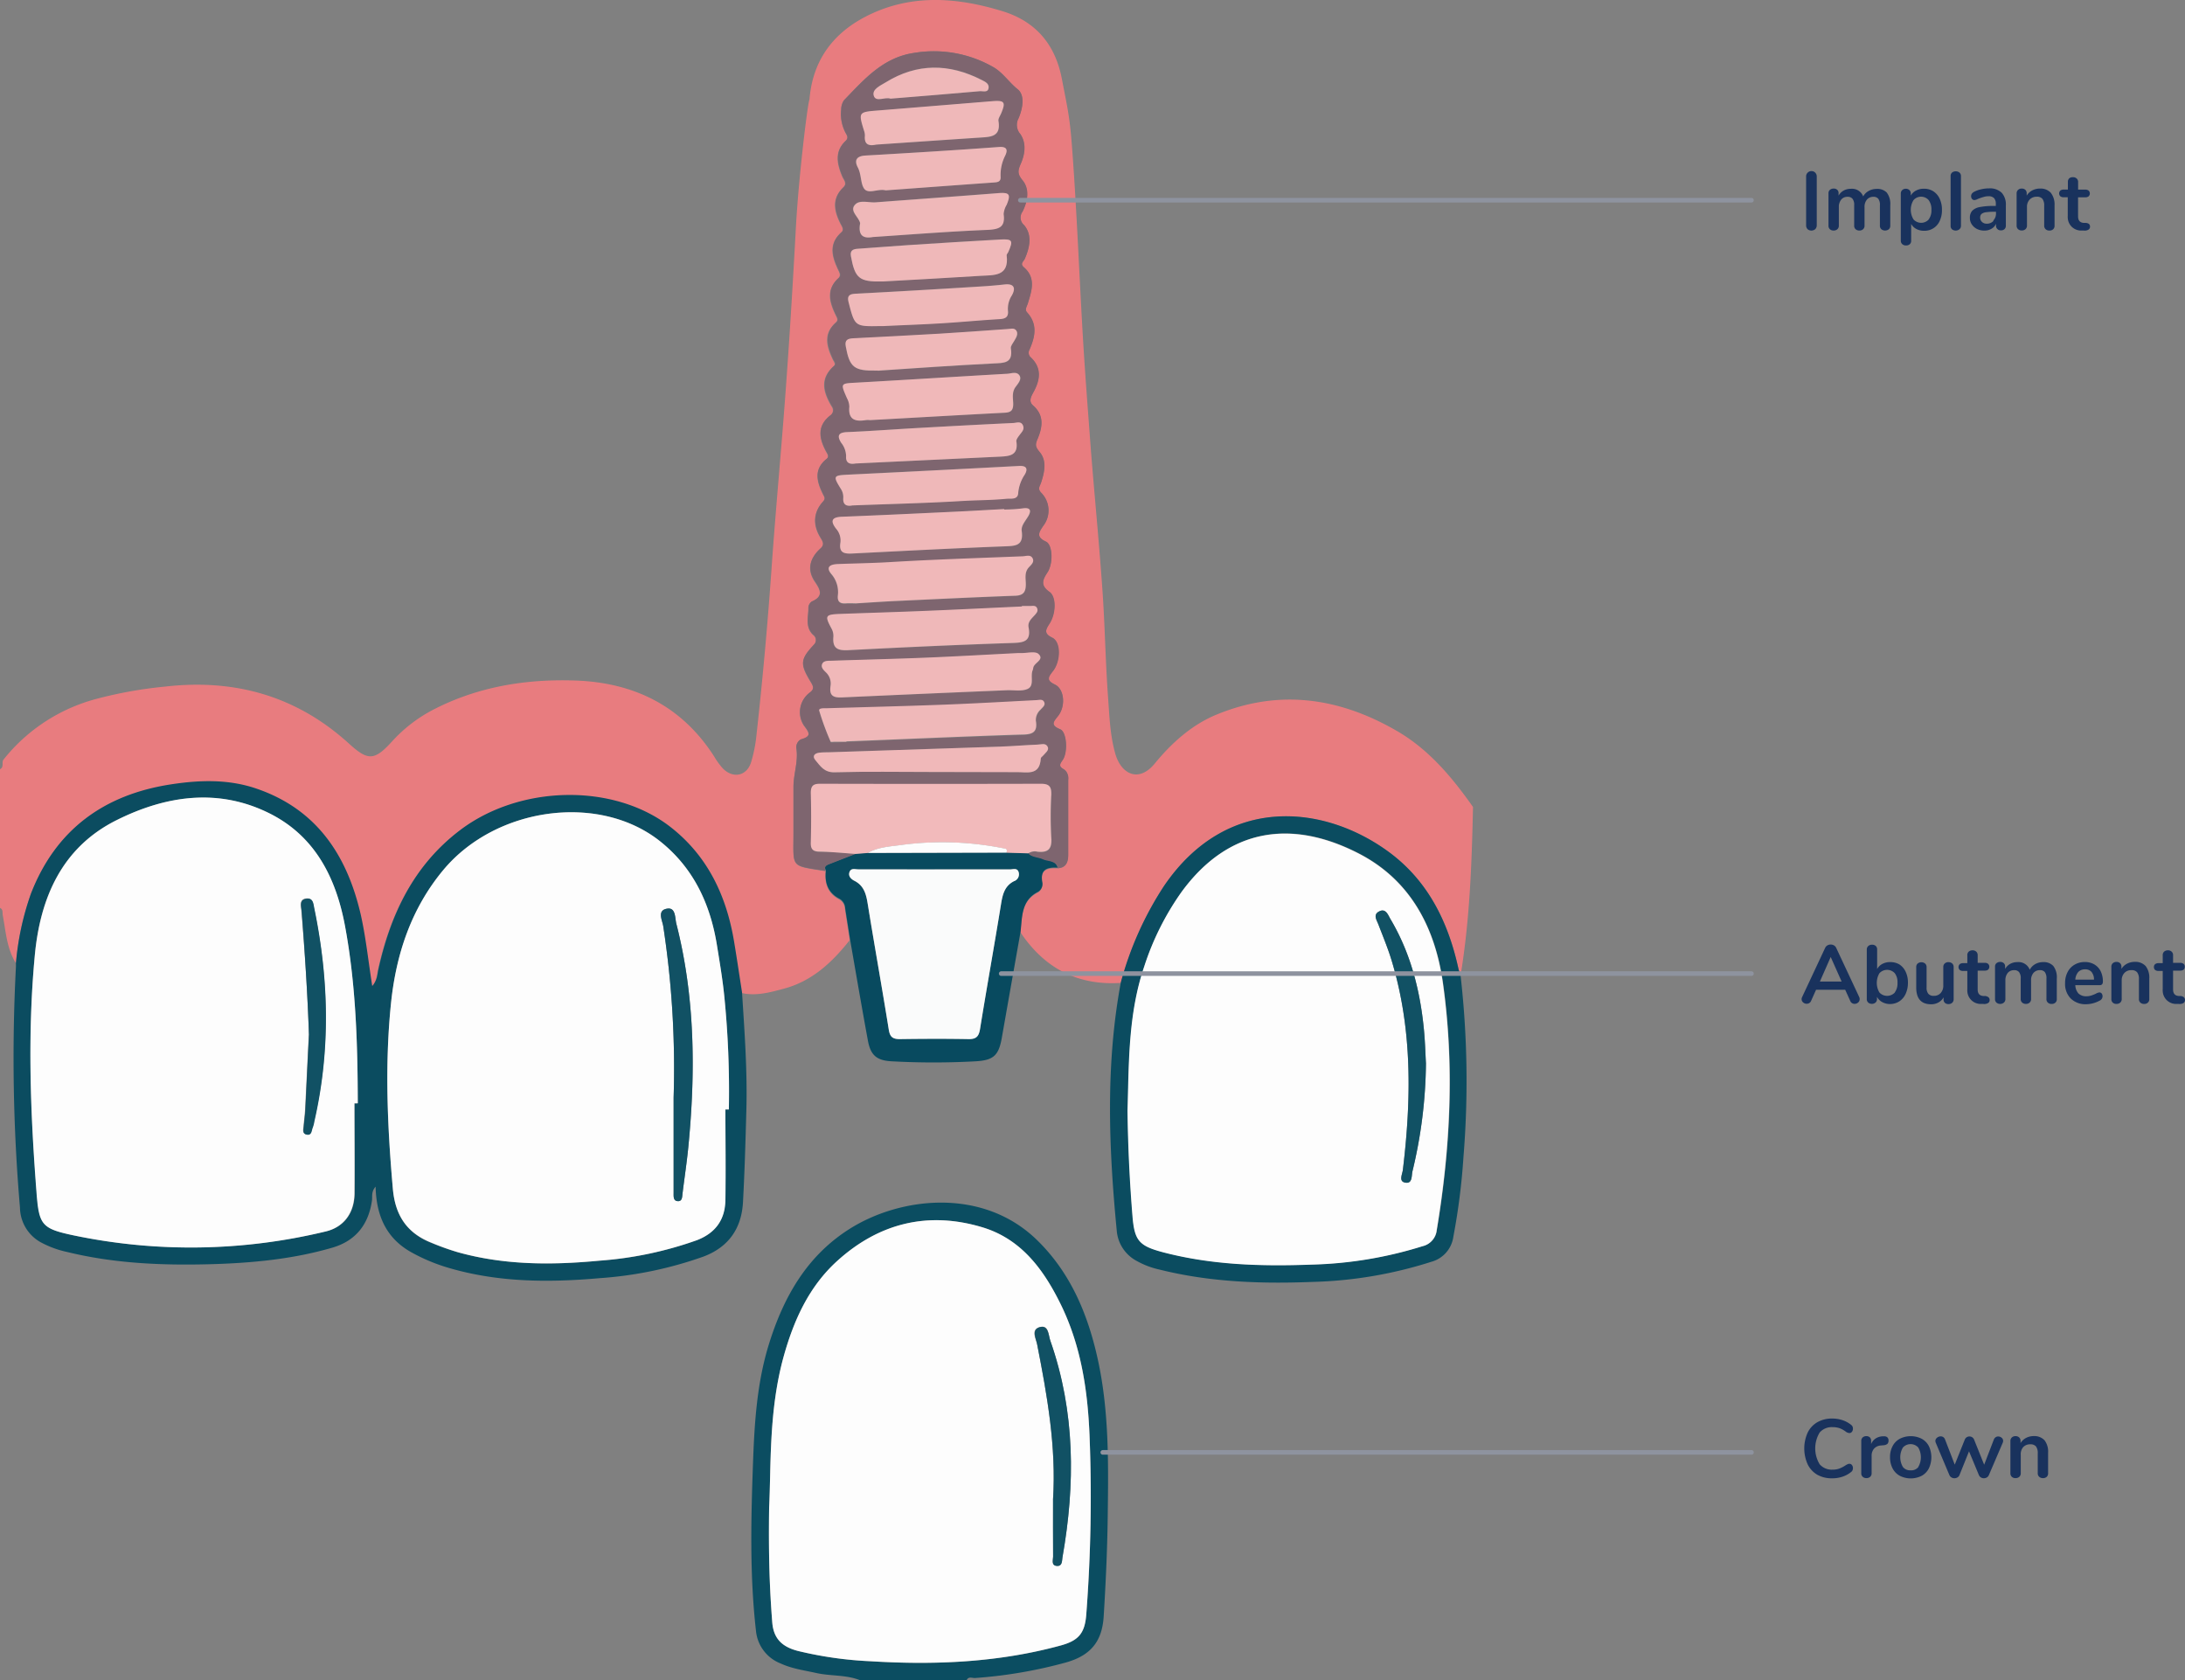
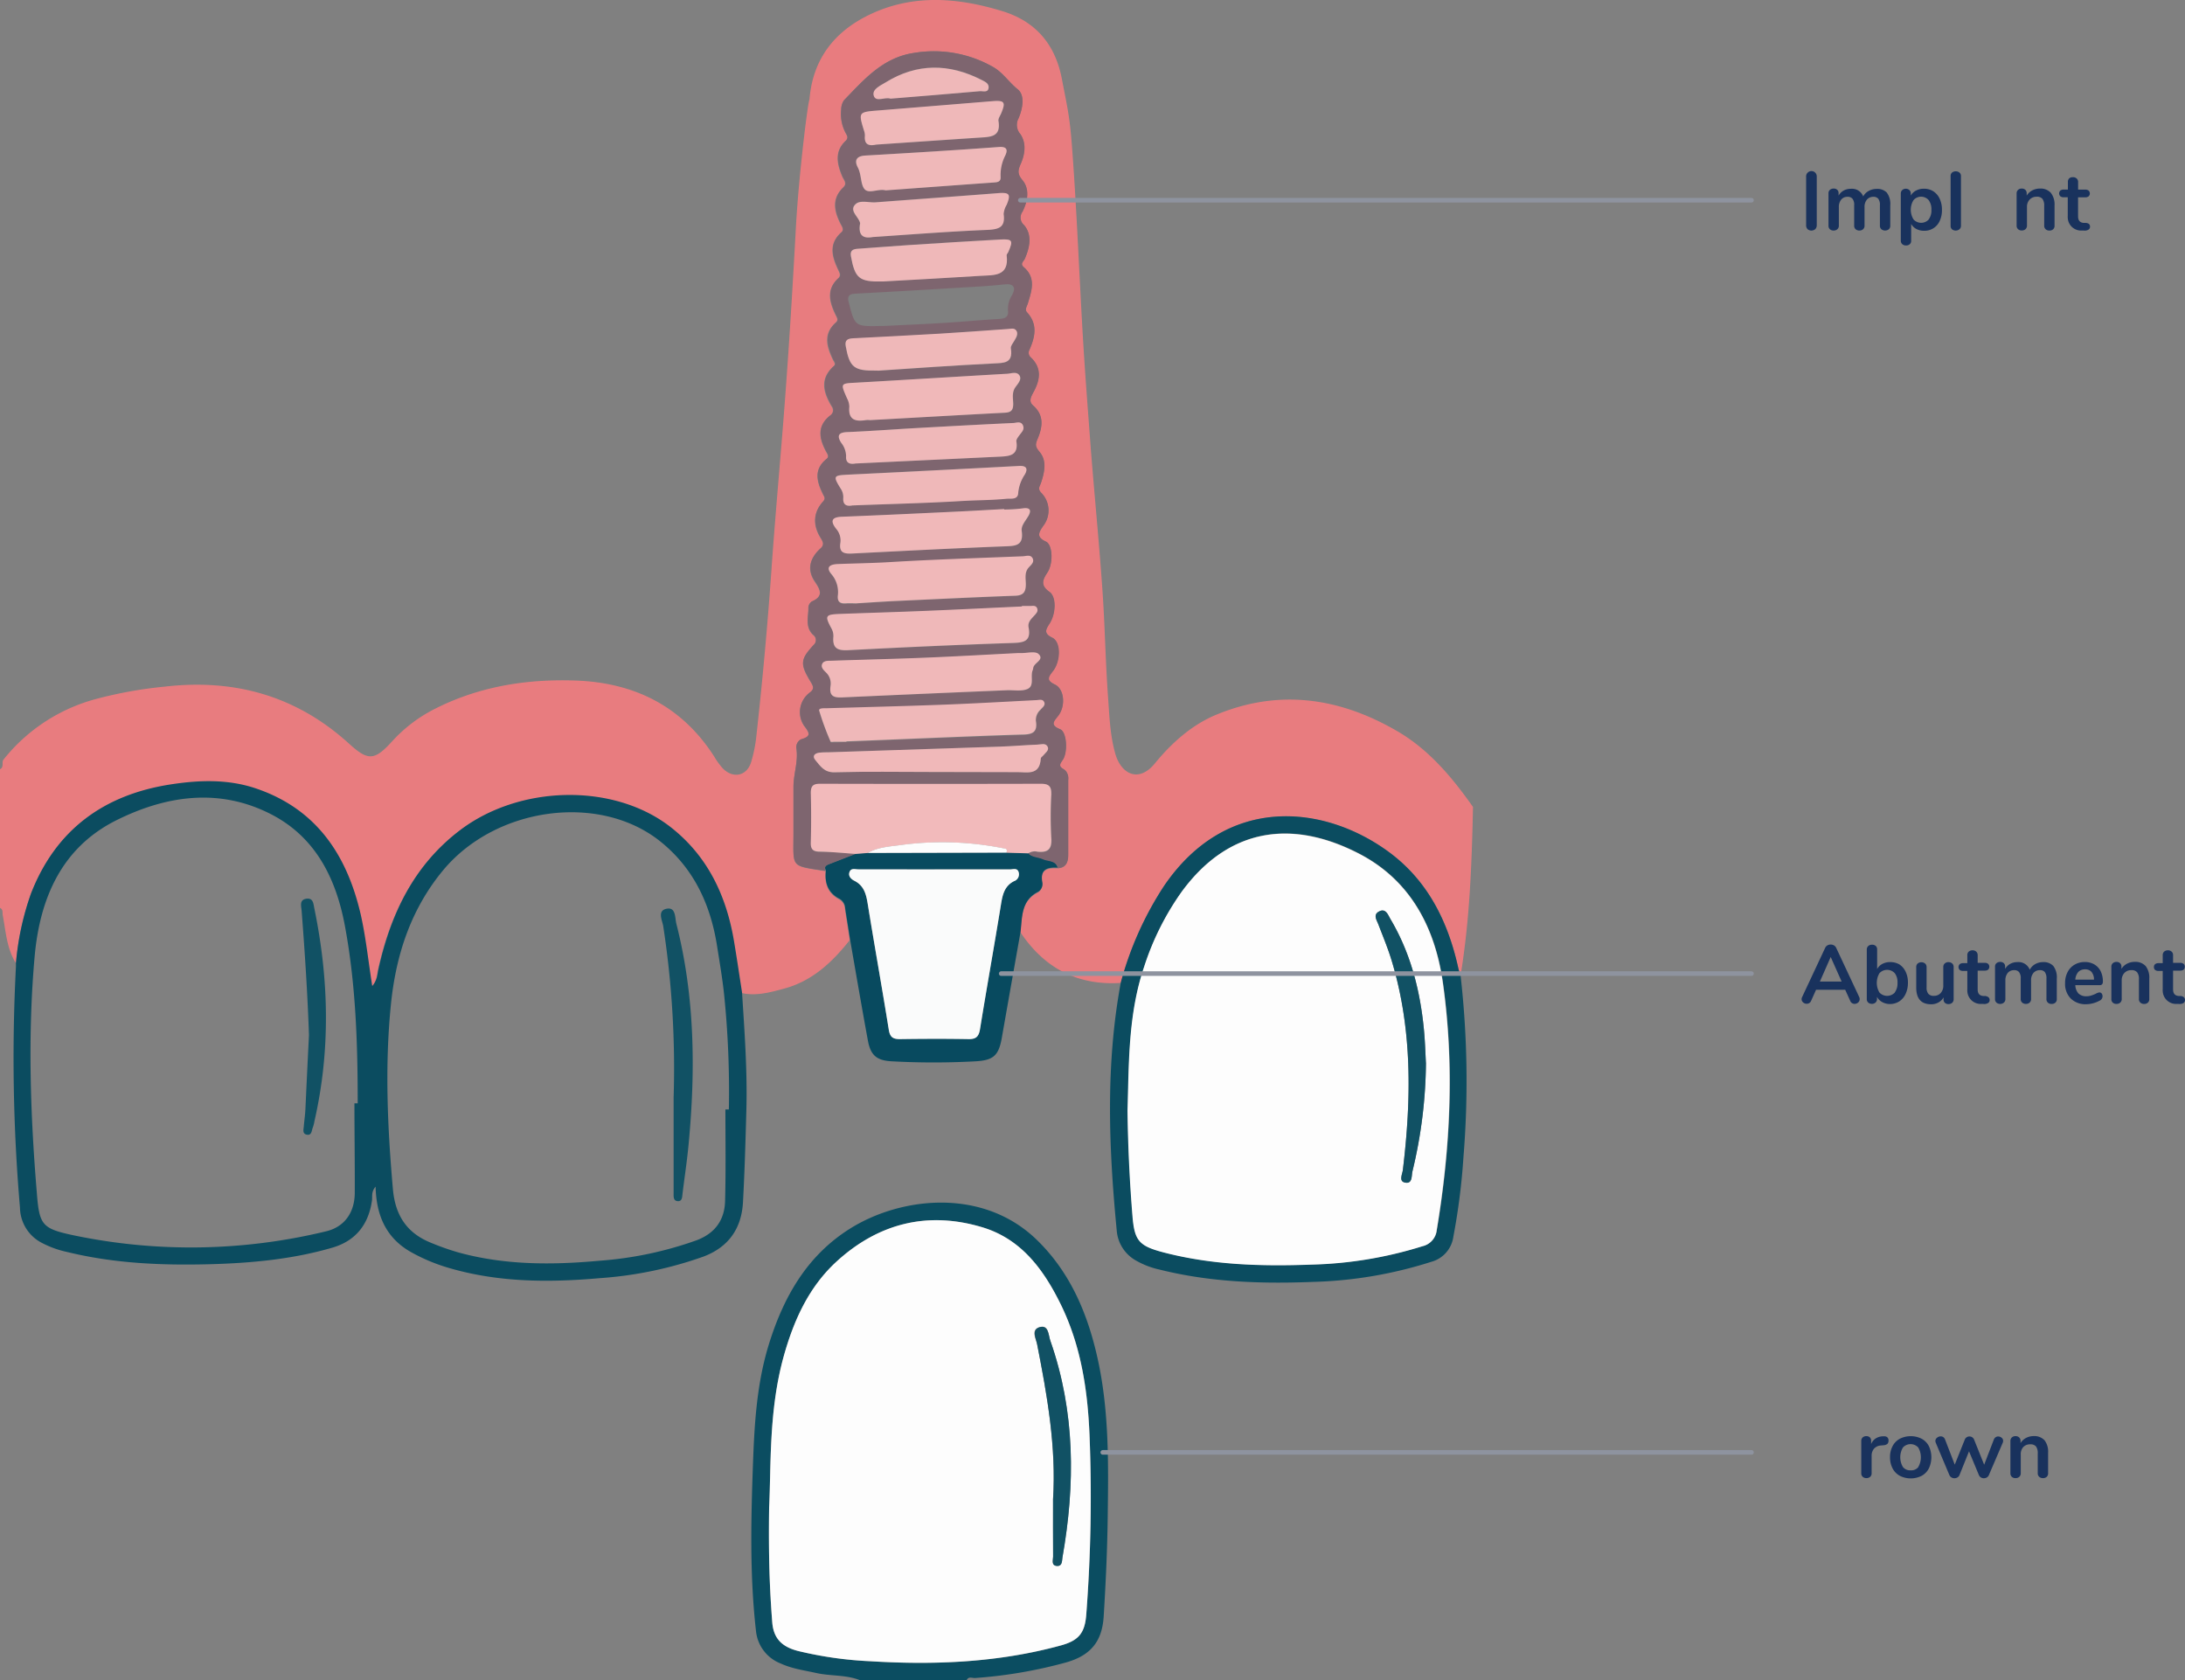
<svg xmlns="http://www.w3.org/2000/svg" id="b1fee4e1-9c4d-43c3-b448-a1fd9ca73a79" data-name="b53eb7b2-c2b7-415b-ae3c-ac708b1bd7a0" viewBox="0 0 474.68 365">
  <rect x="0" y="0" width="474.68" height="365" fill="#808080" stroke="none" />
  <title>implants-single-tooth-laptop</title>
  <g id="badc3f67-615f-434b-9aa1-8c9857c4cc4f" data-name="a1c8c2cb-6b19-4ffe-af02-08c59f478af7">
    <g id="af404654-ca36-4e40-b573-14b9a1f48dc4" data-name="f03651ff-9b6e-431e-8b79-9a8a12c6ae88">
      <path d="M392.68,49.78a1.21,1.21,0,0,1-.31-.85V38.36a1.11,1.11,0,0,1,.31-.83,1.17,1.17,0,0,1,1.65-.05h0a1.19,1.19,0,0,1,.35.84v10.6a1.18,1.18,0,0,1-.32.85A1.29,1.29,0,0,1,392.68,49.78Z" transform="translate(0 0)" fill="#19325d" />
      <path d="M409.89,41.83a4.07,4.07,0,0,1,.76,2.76V49a1,1,0,0,1-.31.8,1.32,1.32,0,0,1-1.62,0,1,1,0,0,1-.32-.8V44.59a2.19,2.19,0,0,0-.35-1.41,1.32,1.32,0,0,0-1.07-.43,1.79,1.79,0,0,0-1.4.61,2.42,2.42,0,0,0-.52,1.64v4a1,1,0,0,1-.32.8,1.17,1.17,0,0,1-.8.28,1.2,1.2,0,0,1-.81-.28,1,1,0,0,1-.32-.8V44.59a2.13,2.13,0,0,0-.36-1.41,1.32,1.32,0,0,0-1.07-.43,1.72,1.72,0,0,0-1.39.61,2.49,2.49,0,0,0-.51,1.64v4a1,1,0,0,1-.33.8,1.2,1.2,0,0,1-.81.28,1.17,1.17,0,0,1-.8-.28,1,1,0,0,1-.31-.8V42a.94.94,0,0,1,.32-.77,1.26,1.26,0,0,1,.81-.27,1.1,1.1,0,0,1,.76.26.93.93,0,0,1,.3.75v.52a2.93,2.93,0,0,1,1.11-1.1,3.27,3.27,0,0,1,1.59-.38,2.6,2.6,0,0,1,2.65,1.66,2.89,2.89,0,0,1,1.17-1.18,3.42,3.42,0,0,1,1.74-.45A2.83,2.83,0,0,1,409.89,41.83Z" transform="translate(0 0)" fill="#19325d" />
      <path d="M420,41.55a3.8,3.8,0,0,1,1.39,1.63,5.61,5.61,0,0,1,.49,2.42,5.48,5.48,0,0,1-.49,2.39A3.59,3.59,0,0,1,418,50.13a3.52,3.52,0,0,1-1.68-.39,2.72,2.72,0,0,1-1.13-1.1v3.67a.92.92,0,0,1-.31.74,1.15,1.15,0,0,1-.81.27,1.18,1.18,0,0,1-.82-.29,1,1,0,0,1-.31-.75V42.07a1,1,0,0,1,.3-.77A1.09,1.09,0,0,1,414,41a1.14,1.14,0,0,1,.81.29,1,1,0,0,1,.3.77v.42a2.77,2.77,0,0,1,1.19-1.11A3.47,3.47,0,0,1,418,41,3.66,3.66,0,0,1,420,41.55Zm-1,6.11a3.23,3.23,0,0,0,.59-2.06,3.34,3.34,0,0,0-.59-2.12,2.19,2.19,0,0,0-3.1-.21h0l-.2.2a4,4,0,0,0,0,4.19,2.23,2.23,0,0,0,3.15.17h0l.16-.16Z" transform="translate(0 0)" fill="#19325d" />
      <path d="M424.07,49.82a1,1,0,0,1-.31-.8V38.27a1,1,0,0,1,.31-.79,1.34,1.34,0,0,1,1.61,0,1,1,0,0,1,.33.79V49a1,1,0,0,1-.33.8A1.31,1.31,0,0,1,424.07,49.82Z" transform="translate(0 0)" fill="#19325d" />
-       <path d="M434.87,41.88a3.83,3.83,0,0,1,.89,2.77V49a1,1,0,0,1-.28.76,1.08,1.08,0,0,1-.8.28,1,1,0,0,1-.76-.29,1,1,0,0,1-.3-.75v-.4a2.23,2.23,0,0,1-1,1.1,2.9,2.9,0,0,1-1.52.39,3.57,3.57,0,0,1-1.61-.35,3,3,0,0,1-1.13-1,2.45,2.45,0,0,1-.41-1.41,2.23,2.23,0,0,1,.49-1.53,3,3,0,0,1,1.61-.81,14.45,14.45,0,0,1,3.08-.25h.45v-.42a1.84,1.84,0,0,0-.38-1.28,1.6,1.6,0,0,0-1.22-.41,3.45,3.45,0,0,0-1.06.16,12.09,12.09,0,0,0-1.28.44,1.88,1.88,0,0,1-.69.23.72.72,0,0,1-.53-.23,1,1,0,0,1-.05-1.15,1.39,1.39,0,0,1,.51-.42,5.79,5.79,0,0,1,1.51-.54,7.63,7.63,0,0,1,1.72-.2A3.66,3.66,0,0,1,434.87,41.88Zm-1.82,6a2.16,2.16,0,0,0,.57-1.55V46h-.28a13,13,0,0,0-1.87.1,1.92,1.92,0,0,0-1,.38,1,1,0,0,0-.29.74,1.25,1.25,0,0,0,.41,1,1.41,1.41,0,0,0,1,.37,1.9,1.9,0,0,0,1.46-.58Z" transform="translate(0 0)" fill="#19325d" />
      <path d="M445.52,41.87a4.08,4.08,0,0,1,.82,2.72V49a1,1,0,0,1-.29.79,1.12,1.12,0,0,1-.82.29,1.16,1.16,0,0,1-.83-.29,1,1,0,0,1-.31-.79v-4.3a2.4,2.4,0,0,0-.38-1.5,1.5,1.5,0,0,0-1.22-.47,2.08,2.08,0,0,0-1.56.62,2.26,2.26,0,0,0-.58,1.63v4a1,1,0,0,1-.31.79,1.16,1.16,0,0,1-.83.29,1.1,1.1,0,0,1-.81-.29,1,1,0,0,1-.3-.79V42a1,1,0,0,1,.31-.75,1.12,1.12,0,0,1,.82-.29,1.1,1.1,0,0,1,.77.28,1,1,0,0,1,.29.73v.52a3.06,3.06,0,0,1,1.21-1.13,3.64,3.64,0,0,1,1.71-.4A3,3,0,0,1,445.52,41.87Z" transform="translate(0 0)" fill="#19325d" />
      <path d="M454.05,49.24a.75.75,0,0,1-.35.65,1.57,1.57,0,0,1-1,.19h-.49a2.89,2.89,0,0,1-3-2.76,3.69,3.69,0,0,1,0-.47v-4h-.87a1.13,1.13,0,0,1-.75-.22.87.87,0,0,1,0-1.23h0a1.13,1.13,0,0,1,.75-.22h.9V39.49a1,1,0,0,1,.31-.77,1.19,1.19,0,0,1,.79-.23,1.14,1.14,0,0,1,.81.29,1,1,0,0,1,.31.77v1.64H453a1.13,1.13,0,0,1,.75.22.87.87,0,0,1,0,1.23h0a1.13,1.13,0,0,1-.75.22h-1.55V47c0,.89.41,1.36,1.22,1.42h.49C453.75,48.49,454.05,48.73,454.05,49.24Z" transform="translate(0 0)" fill="#19325d" />
    </g>
    <g id="a3c93bb5-fa94-47e9-9aae-a84efe14d7b1" data-name="fe55b42c-27cf-468e-b036-63360cad7f78">
      <path d="M404,217.07a.92.92,0,0,1-.34.71,1.17,1.17,0,0,1-.76.28,1,1,0,0,1-.54-.15,1,1,0,0,1-.4-.48L400.86,215h-6.33l-1.08,2.41a1,1,0,0,1-.4.48,1.09,1.09,0,0,1-.56.15,1.14,1.14,0,0,1-.75-.28.9.9,0,0,1-.35-.71,1,1,0,0,1,.11-.46l5-10.68a1.19,1.19,0,0,1,.49-.55,1.46,1.46,0,0,1,1.43,0,1.19,1.19,0,0,1,.49.55l5,10.68A1,1,0,0,1,404,217.07Zm-3.91-3.85-2.38-5.34-2.35,5.34Z" transform="translate(0 0)" fill="#19325d" />
      <path d="M412.62,209.49a3.77,3.77,0,0,1,1.37,1.59,5.35,5.35,0,0,1,.5,2.39,5.77,5.77,0,0,1-.5,2.42,3.83,3.83,0,0,1-1.38,1.63,3.73,3.73,0,0,1-2,.58,3.48,3.48,0,0,1-1.7-.42,2.75,2.75,0,0,1-1.14-1.15V217a1,1,0,0,1-.31.77,1.25,1.25,0,0,1-1.61,0,1,1,0,0,1-.3-.77V206.26a1,1,0,0,1,.32-.76,1.18,1.18,0,0,1,.82-.29,1.2,1.2,0,0,1,.81.27,1,1,0,0,1,.3.74v4.27a2.77,2.77,0,0,1,1.14-1.11,3.48,3.48,0,0,1,1.67-.39A3.83,3.83,0,0,1,412.62,209.49Zm-1,6.1a3.29,3.29,0,0,0,.6-2.12,3.18,3.18,0,0,0-.59-2.07,2.27,2.27,0,0,0-3.21-.12h0l-.12.12a4.11,4.11,0,0,0,0,4.2,2.29,2.29,0,0,0,3.24.1.94.94,0,0,0,.1-.1Z" transform="translate(0 0)" fill="#19325d" />
      <path d="M424.12,209.3a1,1,0,0,1,.3.77v7a1,1,0,0,1-.31.75,1.18,1.18,0,0,1-.82.29,1.09,1.09,0,0,1-.77-.27.93.93,0,0,1-.29-.74v-.45a2.85,2.85,0,0,1-1.12,1.11,3.22,3.22,0,0,1-1.58.39c-2.16,0-3.24-1.22-3.24-3.64v-4.43a1,1,0,0,1,.3-.77,1.3,1.3,0,0,1,1.64,0,1,1,0,0,1,.31.77v4.41a2.06,2.06,0,0,0,.38,1.38,1.45,1.45,0,0,0,1.18.45,1.92,1.92,0,0,0,1.51-.62,2.33,2.33,0,0,0,.56-1.64v-4a1,1,0,0,1,.31-.77,1.14,1.14,0,0,1,.81-.29A1.21,1.21,0,0,1,424.12,209.3Z" transform="translate(0 0)" fill="#19325d" />
      <path d="M432.24,217.24a.71.71,0,0,1-.36.65,1.57,1.57,0,0,1-1,.19h-.49a2.91,2.91,0,0,1-3-2.78,3.53,3.53,0,0,1,0-.46v-3.93h-.9a1.17,1.17,0,0,1-.75-.21.89.89,0,0,1,0-1.26h0a1.13,1.13,0,0,1,.75-.22h.9v-1.73a1,1,0,0,1,.3-.77,1.21,1.21,0,0,1,.83-.29,1.14,1.14,0,0,1,.81.29,1,1,0,0,1,.31.77v1.66h1.53a1.08,1.08,0,0,1,.74.22.89.89,0,0,1,0,1.26h0a1.16,1.16,0,0,1-.74.21h-1.53v4.09c0,.89.4,1.36,1.22,1.42h.48C431.94,216.49,432.24,216.74,432.24,217.24Z" transform="translate(0 0)" fill="#19325d" />
      <path d="M446.07,209.83a4.07,4.07,0,0,1,.76,2.76V217a1,1,0,0,1-.31.8,1.22,1.22,0,0,1-.82.28,1.17,1.17,0,0,1-.8-.28,1,1,0,0,1-.32-.8v-4.43a2.19,2.19,0,0,0-.35-1.41,1.31,1.31,0,0,0-1.07-.42,1.78,1.78,0,0,0-1.4.6,2.4,2.4,0,0,0-.52,1.65v4a1,1,0,0,1-.32.8,1.17,1.17,0,0,1-.8.28,1.2,1.2,0,0,1-.81-.28,1,1,0,0,1-.32-.8v-4.42a2.13,2.13,0,0,0-.36-1.41,1.31,1.31,0,0,0-1.07-.42,1.76,1.76,0,0,0-1.39.6,2.51,2.51,0,0,0-.51,1.65v4a1,1,0,0,1-.33.8,1.2,1.2,0,0,1-.81.28,1.17,1.17,0,0,1-.8-.28,1,1,0,0,1-.31-.8v-7a.94.94,0,0,1,.32-.77,1.26,1.26,0,0,1,.81-.27,1.1,1.1,0,0,1,.76.26.93.93,0,0,1,.3.75v.51a2.93,2.93,0,0,1,1.11-1.1,3.27,3.27,0,0,1,1.59-.38,2.6,2.6,0,0,1,2.65,1.66,3,3,0,0,1,1.17-1.21,3.42,3.42,0,0,1,1.74-.45A2.84,2.84,0,0,1,446.07,209.83Z" transform="translate(0 0)" fill="#19325d" />
      <path d="M456.58,215.81a1,1,0,0,1,.19.63,1.07,1.07,0,0,1-.67.94,6.27,6.27,0,0,1-2.86.76,4.57,4.57,0,0,1-3.37-1.23,4.48,4.48,0,0,1-1.24-3.35,5.08,5.08,0,0,1,.54-2.39,3.89,3.89,0,0,1,1.52-1.62,4.37,4.37,0,0,1,2.23-.58,4,4,0,0,1,2.07.53,3.59,3.59,0,0,1,1.37,1.47,5,5,0,0,1,.48,2.25c0,.52-.23.78-.68.78h-5.31a2.83,2.83,0,0,0,.7,1.82,2.39,2.39,0,0,0,1.73.59,3.37,3.37,0,0,0,1-.15,8.63,8.63,0,0,0,1-.39,2,2,0,0,1,.79-.29A.62.62,0,0,1,456.58,215.81Zm-5.08-4.68a2.82,2.82,0,0,0-.65,1.66h4.06a2.59,2.59,0,0,0-.54-1.67,1.79,1.79,0,0,0-1.4-.56,2,2,0,0,0-1.47.57Z" transform="translate(0 0)" fill="#19325d" />
      <path d="M466.15,209.87a4.13,4.13,0,0,1,.77,2.72V217a1,1,0,0,1-.3.79,1.12,1.12,0,0,1-.82.29,1.18,1.18,0,0,1-.82-.29,1,1,0,0,1-.31-.79v-4.3a2.34,2.34,0,0,0-.39-1.5,1.49,1.49,0,0,0-1.21-.46,2,2,0,0,0-1.56.61,2.3,2.3,0,0,0-.58,1.64v4a1,1,0,0,1-.31.79,1.16,1.16,0,0,1-.83.29,1.12,1.12,0,0,1-.82-.29,1.05,1.05,0,0,1-.29-.79v-7a1,1,0,0,1,.3-.75,1.21,1.21,0,0,1,.83-.29,1.1,1.1,0,0,1,.77.28,1,1,0,0,1,.29.73v.51a3.06,3.06,0,0,1,1.21-1.13,3.64,3.64,0,0,1,1.71-.4A3,3,0,0,1,466.15,209.87Z" transform="translate(0 0)" fill="#19325d" />
      <path d="M474.68,217.24a.75.75,0,0,1-.35.65,1.67,1.67,0,0,1-1,.19h-.49a2.91,2.91,0,0,1-3-2.78,3.53,3.53,0,0,1,0-.46v-3.93h-.9a1.17,1.17,0,0,1-.75-.21.79.79,0,0,1-.26-.63.76.76,0,0,1,.26-.63,1.13,1.13,0,0,1,.75-.22h.9v-1.73a1,1,0,0,1,.3-.77,1.21,1.21,0,0,1,.83-.29,1.14,1.14,0,0,1,.81.29,1,1,0,0,1,.31.77v1.66h1.53a1.13,1.13,0,0,1,.75.22.76.76,0,0,1,.26.63.79.79,0,0,1-.26.63,1.17,1.17,0,0,1-.75.21h-1.53v4.09c0,.89.41,1.36,1.22,1.42h.49C474.39,216.49,474.68,216.74,474.68,217.24Z" transform="translate(0 0)" fill="#19325d" />
    </g>
    <g id="eeadaa6c-4eaf-436e-999a-0d720f25b6ce" data-name="ed74770a-8c2f-427f-92eb-8ca2d65ee78b">
-       <path d="M394.82,320.36a5.32,5.32,0,0,1-2.11-2.27,8.39,8.39,0,0,1,0-6.9,5.29,5.29,0,0,1,2.11-2.26,6.35,6.35,0,0,1,3.22-.79,7,7,0,0,1,2.23.35,5.93,5.93,0,0,1,1.85,1,1.1,1.1,0,0,1,.33.38,1.14,1.14,0,0,1,.09.48,1,1,0,0,1-.22.67.63.63,0,0,1-.52.27,1.4,1.4,0,0,1-.74-.25,5.39,5.39,0,0,0-1.44-.81,4.66,4.66,0,0,0-1.48-.22,3.47,3.47,0,0,0-2.83,1.17,6.66,6.66,0,0,0,0,6.89,3.47,3.47,0,0,0,2.83,1.17,4.08,4.08,0,0,0,1.43-.23,6.86,6.86,0,0,0,1.49-.79l.36-.18a1,1,0,0,1,.38-.07.63.63,0,0,1,.52.27,1,1,0,0,1,.22.66,1.32,1.32,0,0,1-.09.48,1,1,0,0,1-.33.39,5.93,5.93,0,0,1-1.85,1,6.76,6.76,0,0,1-2.23.35A6.35,6.35,0,0,1,394.82,320.36Z" transform="translate(0 0)" fill="#19325d" />
      <path d="M410,312.21a.88.88,0,0,1,.27.7,1,1,0,0,1-.23.72,1.45,1.45,0,0,1-.85.31l-.54.05a2.2,2.2,0,0,0-1.55.72,2.37,2.37,0,0,0-.5,1.53V320a1,1,0,0,1-.32.8,1.2,1.2,0,0,1-.81.28,1.17,1.17,0,0,1-.8-.28,1,1,0,0,1-.32-.8v-7a1,1,0,0,1,.32-.77,1.18,1.18,0,0,1,.78-.27,1.1,1.1,0,0,1,.76.26,1,1,0,0,1,.28.75v.72a2.68,2.68,0,0,1,1-1.23A3.09,3.09,0,0,1,409,312h.26A1,1,0,0,1,410,312.21Z" transform="translate(0 0)" fill="#19325d" />
      <path d="M412.73,320.58a3.84,3.84,0,0,1-1.57-1.6,5.13,5.13,0,0,1-.56-2.43,5,5,0,0,1,.56-2.43,3.82,3.82,0,0,1,1.57-1.59,5.27,5.27,0,0,1,4.74,0,3.8,3.8,0,0,1,1.56,1.59,5.67,5.67,0,0,1,0,4.86,3.82,3.82,0,0,1-1.56,1.6A5.27,5.27,0,0,1,412.73,320.58Zm4-1.91a4.23,4.23,0,0,0,0-4.24,2.26,2.26,0,0,0-3.19-.14l-.14.14a4.18,4.18,0,0,0,0,4.24,2,2,0,0,0,1.65.72,2,2,0,0,0,1.71-.72Z" transform="translate(0 0)" fill="#19325d" />
      <path d="M433.56,312.19a.92.92,0,0,1,.53-.16,1.14,1.14,0,0,1,.75.28.84.84,0,0,1,.33.69,1,1,0,0,1-.09.41l-3,7a1.07,1.07,0,0,1-.44.52,1.28,1.28,0,0,1-.66.18,1.19,1.19,0,0,1-.64-.18,1.07,1.07,0,0,1-.44-.52l-2.14-5.15-2.07,5.15a1.07,1.07,0,0,1-.44.52,1.28,1.28,0,0,1-.66.18,1.25,1.25,0,0,1-.65-.18,1.09,1.09,0,0,1-.45-.52l-2.95-7a1.3,1.3,0,0,1-.09-.39.88.88,0,0,1,.36-.71,1.21,1.21,0,0,1,.79-.3,1,1,0,0,1,.56.16,1,1,0,0,1,.38.49l2.12,5.49,2.18-5.44a1.05,1.05,0,0,1,.42-.51,1.1,1.1,0,0,1,1.18,0,1.05,1.05,0,0,1,.42.51l2.19,5.46,2.11-5.49A1.07,1.07,0,0,1,433.56,312.19Z" transform="translate(0 0)" fill="#19325d" />
      <path d="M444.17,312.87a4.08,4.08,0,0,1,.77,2.72V320a1,1,0,0,1-.29.79,1.12,1.12,0,0,1-.82.29,1.16,1.16,0,0,1-.83-.29,1,1,0,0,1-.31-.79v-4.3a2.4,2.4,0,0,0-.38-1.5,1.51,1.51,0,0,0-1.22-.46,2,2,0,0,0-1.56.61A2.3,2.3,0,0,0,439,316v4a1,1,0,0,1-.31.79,1.18,1.18,0,0,1-.82.29,1.12,1.12,0,0,1-.82-.29,1,1,0,0,1-.3-.79v-7a1,1,0,0,1,.31-.75,1.18,1.18,0,0,1,.82-.29,1.1,1.1,0,0,1,.77.28,1,1,0,0,1,.3.73v.51a3,3,0,0,1,1.2-1.13,3.64,3.64,0,0,1,1.71-.4A3,3,0,0,1,444.17,312.87Z" transform="translate(0 0)" fill="#19325d" />
    </g>
    <g id="aa9a0ab8-8e39-4620-94db-7e9d48b98ba0" data-name="b3d691a4-efd5-497a-99b1-b9c4c0443dfa">
      <path id="ba58a083-6541-43c2-936c-b7553ae3f9c5" data-name="b8f86c8d-1e35-4dce-80bb-eea87805eec5" d="M3.47,209.25c-2-3.17-2.2-6.87-2.87-10.42-.11-.57.13-1.28-.6-1.62V167.09c.9-.44.36-1.38.69-2A38.28,38.28,0,0,1,21,151.8a91.94,91.94,0,0,1,14.72-2.64c15.24-1.78,28.7,2,40.12,12.39,4.08,3.72,5.49,3.71,9.25-.41a32.05,32.05,0,0,1,9.07-7c9.7-5,20.14-6.69,30.89-6.31,12.73.45,23.1,5.54,30.14,16.56a15.13,15.13,0,0,0,1.9,2.59c2.22,2.19,5.13,1.57,6.07-1.37a30.58,30.58,0,0,0,1.16-5.77q2-18,3.27-36c.92-13.27,2.2-26.52,3.15-39.79.85-11.58,1.54-23.17,2.17-34.77.62-11.24,2.6-27.2,2.94-27.63.64-8.13,4.74-14,11.71-17.78,9.74-5.25,20-4.57,30.16-1.46,7.22,2.2,11.5,7.16,12.95,14.65,1.41,7.28,1.77,8.55,2.3,15.93,1,13.54,1.5,27.12,2.31,40.68.47,7.93,1.1,15.82,1.69,23.82.8,10.15,1.8,20.28,2.51,30.43.56,7.84.67,15.72,1.24,23.56.3,4.08.43,8.21,1.56,12.2,1.24,4.43,5.06,6.48,8.6,2.16s7.92-8.34,13.33-10.58c13.57-5.62,26.59-3.75,39,3.37,7.05,4,12.18,10.11,16.79,16.66-.26,12.26-.7,24.5-2.7,36.63-.16-.5-.36-1-.47-1.51-2.2-10.2-6.67-19.16-15.24-25.41-14-10.22-35.15-12.52-48.74,7.51a72.71,72.71,0,0,0-9.36,21c-9.43.61-16.62-3.23-21.81-11,.36-3.28.15-6.8,3.83-8.64a2,2,0,0,0,.88-2.11c-.49-2.86,1.19-3.24,3.38-3.13,1.89-.11,2.27-1.38,2.27-3V169.43c0-.94-.08-1.88-1-2.37-1.14-.63-.81-1.08-.2-2,1.17-1.71.88-6.08-.53-6.66-2.31-1-1.34-1.77-.39-3,1.61-2.17,1.3-5.71-.75-6.71s-1.48-1.63-.46-2.92c1.69-2.12,1.69-6.41-.14-7.28s-1.4-1.78-.59-3c1.38-2.17,1.48-5.84,0-6.9-2-1.39-1.54-2.58-.45-4.22,1.28-1.93,1.15-6-.31-6.7-2.22-1-1.52-2-.57-3.47a5.46,5.46,0,0,0-.41-7.09c-.94-.94-.38-1.4-.09-2.26.73-2.2,1.29-4.71-.27-6.6-.91-1.1-1.07-1.53-.52-2.81,1.07-2.53,1.57-5.15-.94-7.34-1-.9-.47-1.9.06-2.89,1.42-2.61,1.9-5.2-.55-7.55a1.33,1.33,0,0,1-.3-1.68c1.22-2.79,1.83-5.53-.52-8.12-.58-.62,0-1.29.18-2,.83-2.72,1.79-5.5-.91-7.83-.87-.75,0-1.23.24-1.82,1.06-2.47,1.64-5.15-.15-7.29a2.15,2.15,0,0,1-.36-2.92c1.12-2.27,1.57-4.93,0-6.85-1.24-1.48-.94-2.27-.34-3.66.9-2.1,1.2-4.45-.15-6.4a3,3,0,0,1-.37-3.37c.91-2.12,1.44-5-.17-6.32-1.86-1.48-3.15-3.55-5.19-4.75a25.9,25.9,0,0,0-17.27-3.16c-6.83,1-10.93,5.78-15.28,10.29a3.57,3.57,0,0,0-.61,2,8.74,8.74,0,0,0,.9,5c.28.58.84,1.13,0,1.89-2.42,2.31-1.79,5-.69,7.65.32.77,1.16,1.53.23,2.41-2.53,2.42-2,5.1-.63,7.82.32.65.89,1.34.22,1.93-2.9,2.58-2,5.4-.64,8.26.28.6.56,1.15,0,1.7-2.74,2.49-1.93,5.26-.6,8,.28.59.67,1.1,0,1.66-2.77,2.48-1.92,5.24-.62,8,.22.48.73,1,.21,1.43-3.13,2.79-2.26,5.74-.45,8.78a1.37,1.37,0,0,1-.24,1.91h0c-3,2.28-2.52,5-1,7.85.3.57.77,1.12.11,1.66-2.85,2.3-2.1,4.93-.77,7.64.26.53.69.92,0,1.63-2.1,2.31-2.24,5.06-.54,7.82.49.79,1,1.5,0,2.35-2.43,2.22-2.92,4.68-1.24,7.17,1.21,1.78,2,3.22-.66,4.36a1.66,1.66,0,0,0-.73,1.35c.07,2-.75,4.13,1,5.85a1.41,1.41,0,0,1,.38,2l0,0h0l-.17.18c-3,3.24-3.06,4.2-.65,8.15.5.82.8,1.51-.24,2.26a5.28,5.28,0,0,0-1.26,7.17c1.15,1.51,1.7,2.32-.65,3a1.9,1.9,0,0,0-1,2c.43,2.85-.66,5.56-.64,8.36V181c0,7.68-.76,7,7,8.25-.27,2.69.48,4.86,3,6.17a2.46,2.46,0,0,1,1.18,2c.35,2.26.71,4.53,1.06,6.79-3.81,4.84-8.19,8.93-14.33,10.56-3,.8-6,1.65-9.18.93-.57-3.62-1.11-7.24-1.7-10.86-1.64-10-5.71-18.68-13.79-25-12.36-9.66-32.84-9.23-45.86.72-10,7.63-15,18.19-17.64,30.12-.25,1.13-.21,2.38-1.34,3.68-.87-5.51-1.39-10.65-2.53-15.66-2.94-12.89-9.6-22.85-22.71-27.28-6-2-12.17-1.83-18.3-.91-14.59,2.2-25.11,9.72-30.55,23.75A59.86,59.86,0,0,0,3.47,209.25Z" transform="translate(0 0)" fill="#e87c7f" />
      <path id="baeb95a3-2c98-4619-83c9-b02b23bf9231" data-name="ee6b0bcd-81cf-46a3-b0b1-7caafac0bccc" d="M186.89,365c-3.07-1.24-6.41-.88-9.58-1.59-2.61-.58-5.27-.93-7.73-2.07a8.46,8.46,0,0,1-5.35-7.11c-1.38-12.15-1.08-24.3-.64-36.48.31-8.68.85-17.34,3.44-25.72,3.18-10.27,8.26-19.26,17.63-25.14,11.05-6.94,29-9,40.75,2.6,7.13,7,10.86,15.87,13,25.43,2.59,11.54,2.39,23.3,2.23,35-.1,7.07-.43,14.14-.87,21.19-.34,5.51-2.87,8.49-8.14,10a101.18,101.18,0,0,1-19.78,3.39c-.63.05-1.46-.43-1.87.51Zm-19.8-37.5c-.14,10.45.11,17.68.68,24.92.29,3.67,2.29,5.34,5.56,6.2a82.69,82.69,0,0,0,15.88,2.25c13.9.85,27.68.26,41.2-3.42,3.94-1.07,5.28-2.68,5.59-6.82a336.42,336.42,0,0,0,.7-38.89c-.41-9.79-1.84-19.4-6.23-28.35-3.73-7.61-8.59-14.24-17.06-16.79-11.78-3.55-22.45-.92-31.55,7.34-6.15,5.57-9.44,12.91-11.62,20.78-3.27,11.79-2.7,23.93-3.15,32.78Z" transform="translate(0 0)" fill="#0b4d61" />
      <path id="e39b9ae2-0734-4c2c-a99b-27f6bb8ba27e" data-name="fc768bf6-8cd1-4acb-b881-501d84b7e305" d="M3.46,209.25a60.83,60.83,0,0,1,3.27-15.14c5.44-14,16-21.56,30.55-23.75,6.14-.93,12.31-1.12,18.3.9,13.12,4.43,19.76,14.4,22.76,27.28,1.14,5,1.66,10.15,2.53,15.66,1.13-1.3,1.09-2.55,1.35-3.68,2.66-11.93,7.64-22.49,17.64-30.12,13-9.94,33.5-10.38,45.85-.72,8.08,6.32,12.15,15,13.79,25,.6,3.62,1.14,7.25,1.7,10.87.55,8.57,1.18,17.14.94,25.74-.18,6.62-.37,13.24-.73,19.84-.31,5.73-3.14,9.78-8.59,11.83a84.3,84.3,0,0,1-22.48,4.68c-11.28,1-22.49.94-33.47-2.41a39.23,39.23,0,0,1-7.37-3.13c-5.49-3-7.76-7.9-7.9-14.33-1,1.12-.67,2.14-.79,3-.74,5.21-3.52,8.75-8.57,10.24-8.73,2.55-17.72,3.37-26.75,3.61-10.39.27-20.74-.17-30.9-2.66a21.57,21.57,0,0,1-5.76-2.12,8.75,8.75,0,0,1-4.49-7.49,380.41,380.41,0,0,1-.88-52.3C3.48,209.79,3.46,209.49,3.46,209.25ZM157.59,241h.75a207.36,207.36,0,0,0-1-24.67c-.37-3.65-1-7.27-1.57-10.89-1.43-9.05-5.11-16.94-12.43-22.75-13.17-10.43-35.53-7.44-47,6.26-7.06,8.47-10.34,18.48-11.42,29.29-1.34,13.33-.74,26.63.43,40,.5,5.75,3,9.58,8.25,11.71A56.88,56.88,0,0,0,99.38,272c10.15,2.84,20.5,2.81,30.87,1.86a79.8,79.8,0,0,0,21.1-4.45c4-1.52,6.07-4.4,6.17-8.54C157.7,254.23,157.59,247.61,157.59,241ZM77,239.67h.71c0-12.89-.4-25.76-2.77-38.49-1.93-10.4-6.4-19.39-16.15-24.36-11.24-5.73-22.75-4-33.53,1.37-11.84,5.92-16.56,16.86-17.72,29.42C6,224.76,6.58,242,8,259.1c.54,7,1.11,7.78,8,9.24a124.63,124.63,0,0,0,54.76-.85c4-.92,6.25-4,6.31-8.26C77.1,252.73,77,246.2,77,239.67Z" transform="translate(0 0)" fill="#0b4c60" />
      <path id="bfd79e05-56cc-4d16-87f9-2039b04cd137" data-name="a741bf20-b1bd-4aa5-884f-1e85687e4dcd" d="M243.49,213.41a72.37,72.37,0,0,1,9.36-20.92c13.59-20,34.73-17.74,48.74-7.52,8.57,6.25,13,15.21,15.24,25.42.11.51.31,1,.47,1.5a202.74,202.74,0,0,1,.63,39.41,141.76,141.76,0,0,1-2.19,17.3,6.56,6.56,0,0,1-4.76,5.48,92.36,92.36,0,0,1-25.8,4.38c-11.2.44-22.34.06-33.28-2.68a17.93,17.93,0,0,1-5-1.9,8.19,8.19,0,0,1-4.28-6.43C240.87,249.39,240.15,231.37,243.49,213.41ZM245,241.27c.1,8.11.47,15.44,1.06,22.76.43,5.36,1.35,6.56,6.59,7.94,10.57,2.79,21.36,3.11,32.19,2.7a87.48,87.48,0,0,0,24.24-4,4,4,0,0,0,3.08-3.48c3-17.85,3.87-35.8,1.34-53.72-1.69-11.92-7-22.19-18.09-28-14.61-7.62-28.43-5.74-38.64,8.19a59.22,59.22,0,0,0-8.14,16.22c-3.56,10.45-3.32,21.31-3.63,31.35Z" transform="translate(0 0)" fill="#0b4c60" />
-       <path id="bfb6968e-ab89-470c-84a4-f6668a0fb7ee" data-name="f618c865-9c83-4318-a8c2-1b391a565d05" d="M184.67,204.05c-.35-2.26-.71-4.52-1.06-6.79a2.43,2.43,0,0,0-1.18-2c-2.56-1.31-3.31-3.48-3-6.17-.5-.92.12-1.2.82-1.47l5.67-2.21,2.61-.16,30.18-.07,4.72.15c.91.83,2.16.76,3.19,1.23s2.78.2,3.18,1.91c-2.18-.11-3.86.26-3.37,3.12a2,2,0,0,1-.88,2.11c-3.68,1.85-3.47,5.36-3.83,8.65q-2.06,11.6-4.1,23.19c-.68,3.81-1.88,4.78-5.69,5a167.42,167.42,0,0,1-18.2,0c-3.26-.17-4.62-1.29-5.2-4.6C187.19,218.66,185.94,211.36,184.67,204.05Zm18.4-15.19H186.46c-.68,0-1.58-.31-1.9.55s.32,1.56,1.05,1.93c2.22,1.13,2.6,3.14,2.95,5.34,1.46,9,3.08,18,4.52,26.94.25,1.57.82,2.09,2.37,2.07,5-.07,10-.09,15,0,1.7,0,2.21-.65,2.47-2.26,1.45-9,3.07-18,4.53-26.94.34-2.11.73-4,2.83-5.1a1.58,1.58,0,0,0,1-2h0c-.32-.94-1.22-.55-1.86-.55H203.07Z" transform="translate(0 0)" fill="#084a5f" />
+       <path id="bfb6968e-ab89-470c-84a4-f6668a0fb7ee" data-name="f618c865-9c83-4318-a8c2-1b391a565d05" d="M184.67,204.05c-.35-2.26-.71-4.52-1.06-6.79a2.43,2.43,0,0,0-1.18-2c-2.56-1.31-3.31-3.48-3-6.17-.5-.92.12-1.2.82-1.47l5.67-2.21,2.61-.16,30.18-.07,4.72.15c.91.83,2.16.76,3.19,1.23s2.78.2,3.18,1.91c-2.18-.11-3.86.26-3.37,3.12a2,2,0,0,1-.88,2.11c-3.68,1.85-3.47,5.36-3.83,8.65q-2.06,11.6-4.1,23.19c-.68,3.81-1.88,4.78-5.69,5a167.42,167.42,0,0,1-18.2,0c-3.26-.17-4.62-1.29-5.2-4.6C187.19,218.66,185.94,211.36,184.67,204.05Zm18.4-15.19H186.46c-.68,0-1.58-.31-1.9.55s.32,1.56,1.05,1.93c2.22,1.13,2.6,3.14,2.95,5.34,1.46,9,3.08,18,4.52,26.94.25,1.57.82,2.09,2.37,2.07,5-.07,10-.09,15,0,1.7,0,2.21-.65,2.47-2.26,1.45-9,3.07-18,4.53-26.94.34-2.11.73-4,2.83-5.1a1.58,1.58,0,0,0,1-2c-.32-.94-1.22-.55-1.86-.55H203.07Z" transform="translate(0 0)" fill="#084a5f" />
      <path id="a57fc77d-dd44-4f02-ad08-65ab4e175bd0" data-name="fd72a8b9-82d0-465e-94ee-0f9d5a1aa0e2" d="M185.88,185.49l-5.67,2.21c-.7.27-1.32.55-.82,1.47-7.76-1.21-7-.57-7-8.25v-10c0-2.8,1.07-5.5.64-8.35a1.9,1.9,0,0,1,1-2c2.34-.64,1.81-1.45.65-3a5.27,5.27,0,0,1,1.26-7.16c1.05-.75.74-1.44.24-2.26-2.41-4-2.33-4.92.66-8.15a1.4,1.4,0,0,0,0-2l0,0h0l-.19-.16c-1.78-1.72-1-3.88-1-5.86a1.71,1.71,0,0,1,.73-1.34c2.62-1.14,1.88-2.58.66-4.37-1.68-2.49-1.18-5,1.24-7.17.92-.84.45-1.56,0-2.35-1.7-2.76-1.56-5.51.54-7.82.65-.71.21-1.1,0-1.62-1.33-2.71-2.08-5.35.77-7.65.66-.54.2-1.09-.11-1.66-1.53-2.84-2-5.56,1-7.85a1.36,1.36,0,0,0,.3-1.9h0c-1.81-3-2.68-6,.45-8.78.53-.46,0-1-.21-1.43-1.29-2.78-2.15-5.54.63-8,.63-.56.23-1.07-.05-1.66-1.32-2.78-2.13-5.55.6-8,.6-.54.31-1.1,0-1.7-1.35-2.86-2.25-5.68.64-8.25.67-.6.1-1.29-.22-1.94-1.33-2.72-1.9-5.4.64-7.82.92-.88.08-1.64-.24-2.41-1.1-2.68-1.72-5.33.69-7.65.79-.76.23-1.31-.05-1.89a8.75,8.75,0,0,1-.9-4.95,3.57,3.57,0,0,1,.61-2c4.36-4.5,8.46-9.33,15.28-10.29a26,26,0,0,1,17.27,3.16c2,1.2,3.33,3.27,5.19,4.76,1.61,1.29,1.08,4.2.17,6.31a3,3,0,0,0,.37,3.38c1.35,1.95,1.06,4.3.16,6.39-.6,1.4-.9,2.18.33,3.66,1.62,1.93,1.16,4.58,0,6.85a2.15,2.15,0,0,0,.36,2.92c1.8,2.15,1.22,4.83.15,7.29-.26.59-1.11,1.07-.23,1.83,2.7,2.32,1.73,5.1.9,7.82-.2.69-.76,1.35-.18,2,2.35,2.58,1.75,5.32.52,8.11a1.32,1.32,0,0,0,.31,1.68c2.44,2.35,2,4.94.55,7.56-.54,1-1.1,2-.07,2.88,2.51,2.2,2,4.82.94,7.34-.55,1.28-.38,1.72.52,2.81,1.56,1.89,1,4.39.27,6.6-.28.86-.85,1.32.09,2.27a5.45,5.45,0,0,1,.41,7.09c-1,1.42-1.65,2.42.57,3.46,1.46.69,1.59,4.77.31,6.7-1.09,1.65-1.52,2.83.46,4.22,1.52,1.07,1.42,4.74,0,6.9-.8,1.27-1.39,2.11.59,3.06s1.83,5.15.15,7.27c-1,1.29-1.5,2,.45,2.92s2.36,4.54.75,6.71c-1,1.29-1.92,2.1.4,3,1.4.58,1.7,5,.52,6.66-.61.9-.93,1.34.2,2a2.41,2.41,0,0,1,1,2.37v16.13c0,1.58-.38,2.85-2.27,3-.41-1.71-2.07-1.41-3.19-1.91s-2.28-.4-3.19-1.23a2.45,2.45,0,0,1,2-.38c2.28.24,3.18-.56,3-3a86.69,86.69,0,0,1,0-9.4c.06-1.7-.41-2.36-2.23-2.35q-24,.08-48,0c-1.47,0-2.07.39-2,2q.13,5.37,0,10.75c0,1.55.55,2,2,2C180.72,185,183.34,185.26,185.88,185.49Zm35.27-43.58c-6.76.34-13.53.73-20.3,1s-13.37.42-20.06.65c-.76,0-1.75-.23-2.16.69-.33.76.32,1.33.81,1.84a3.31,3.31,0,0,1,1,2.93c-.29,2,.4,2.61,2.48,2.51,11.93-.6,23.87-1.06,35.81-1.56,1.52-.07,3.21.29,4.5-.28,1.57-.7.54-2.75,1.13-4.09a3.12,3.12,0,0,0,.11-.53c.2-1.11,2.51-1.73,1.12-3-.7-.63-2.39-.15-3.63-.18ZM186,131.11c3.24-.2,6.09-.4,8.93-.53,8.55-.4,17.1-.81,25.65-1.13,1.81-.06,2.28-.9,2.27-2.5,0-1.21-.34-2.51.6-3.6.51-.58,1.36-1.17.86-2s-1.45-.43-2.2-.4c-9.71.38-19.42.68-29.12,1.27-3.65.22-7.3.26-10.95.4-1.47,0-2.82.49-1.44,2.16a6,6,0,0,1,1.42,4.68c-.13,1.28.43,1.79,1.7,1.7.89-.06,1.78,0,2.28,0Zm-2.11,30.06h0c12.66-.52,25.3-1.08,38-1.49,2.27-.07,3.61-.4,3.16-3a3.07,3.07,0,0,1,1-2.4c.43-.53,1.23-1,.72-1.8-.37-.56-1.16-.3-1.76-.27-6.86.32-13.71.71-20.57,1-8.21.3-16.42.5-24.62.75-.68,0-2-.1-1.84.52a58.09,58.09,0,0,0,2.49,6.75c.06.14.68,0,1,.06ZM222,131.68v.11c-6.86.31-13.73.66-20.6.94-6.24.26-12.5.44-18.74.67-3.42.12-3.54.36-2,3.21a3.34,3.34,0,0,1,.38,1.78c-.21,2.42.86,3,3.17,2.89,11.86-.62,23.72-1.17,35.59-1.56,2.52-.08,4.25-.26,3.65-3.4-.24-1.23.71-1.94,1.41-2.74.36-.41.69-.87.42-1.44s-.89-.45-1.4-.46Zm-3.81-21v-.08c-3.56.19-7.12.4-10.69.57-8.2.39-16.4.78-24.61,1.1-2.36.1-2.39,1.08-1.18,2.63a3.81,3.81,0,0,1,.91,3c-.34,2.22.81,2.44,2.65,2.35,11-.59,21.93-1.13,32.9-1.55,2.36-.09,4.29,0,3.84-3.31-.16-1.14.74-2.13,1.35-3.13.71-1.16.74-2.1-1.16-1.81-1.31.2-2.67.17-4,.25ZM189,91.26c10-.56,19.66-1.11,29.29-1.59,1.37-.07,1.89-.54,1.86-1.93,0-1.21-.33-2.5.48-3.64.55-.78,1.54-1.64.83-2.6s-1.85-.34-2.79-.29c-10.87.62-21.74,1.31-32.61,1.92-3.49.2-3.49.11-2,3.43a4,4,0,0,1,.49,1.79c-.27,2.81,1.25,3.29,3.55,2.92a3.7,3.7,0,0,1,.94,0Zm-3.15,9.42L217.1,99.2c2.13-.1,4.19-.2,3.7-3.31-.07-.42.38-1,.69-1.39.48-.66,1.11-1.31.71-2.16s-1.44-.49-2.15-.45c-7.12.33-14.24.72-21.36,1.12-4.89.27-9.77.65-14.66.85-1.95.08-2.21.84-1.3,2.3a4.76,4.76,0,0,1,1.08,2.93c-.11,1.5.81,1.82,2.05,1.59Zm-.66,9.11c7.67-.31,15.34-.47,23-1,3.47-.23,7-.18,10.42-.52.91-.09,2.48.29,2.56-1.24a8.34,8.34,0,0,1,1.41-3.94c.66-1.11.59-2-1.23-1.9q-18.57,1-37.15,1.89c-3.2.16-3.3.28-1.56,3.08a3.28,3.28,0,0,1,.53,2c-.09,1.5.77,1.85,2,1.6Zm5.47-29.3v.08C199,80,207.4,79.42,215.78,79c2.32-.12,4.36,0,3.83-3.29-.08-.5.46-1.12.76-1.66.38-.7,1-1.41.42-2.2s-1.33-.37-2-.33c-4.9.3-9.79.66-14.68,1q-9.35.56-18.71,1c-1.18.06-1.92.32-1.67,1.71.84,4.6,1.82,5.39,6.68,5.3Zm1.3-9.68c4.22-.21,8.67-.39,13.12-.67,4-.24,8-.63,12-.86,1.29-.08,2.06-.38,1.9-1.84a5.47,5.47,0,0,1,.86-3.29c.86-1.54.55-2.6-1.55-2.38-1.68.17-3.36.33-5,.43-9.16.55-18.32,1.11-27.48,1.59-1.36.07-1.76.56-1.45,1.8,1.36,5.33,1.36,5.33,6.89,5.22Zm-.1-9.69c7-.4,14.08-.77,21.12-1.22,2.86-.18,6.29.22,5.7-4.47,0-.21.25-.46.36-.71,1.1-2.49.92-2.85-1.72-2.71-6.6.36-13.19.78-19.78,1.2-3.74.24-7.47.56-11.21.81-1.06.07-1.7.39-1.48,1.62.87,4.8,1.83,5.59,6.74,5.48Zm-2.25-9.63c8.76-.57,16.77-1.2,24.79-1.56,2.51-.11,4-.55,3.55-3.44a4.6,4.6,0,0,1,.66-2c.94-2.27.62-2.72-1.76-2.55-8.9.67-17.79,1.3-26.69,2-1.5.11-3.41-.6-4.41.44-1.35,1.4.67,2.66,1.05,4a.62.62,0,0,1,0,.27c-.51,3.08,1.38,3.09,2.78,2.84Zm12.62,116.2h18.49c2.29,0,5.15.93,5.36-2.95,0-.21.34-.4.51-.6.48-.6,1.47-1.08.94-2s-1.47-.41-2.22-.38c-2.67.1-5.34.34-8,.43q-18.58.63-37.18,1.22a15.32,15.32,0,0,0-2.14.09c-1,.13-1.61.72-.86,1.62,1.09,1.3,1.94,2.71,4.21,2.65C188.34,167.56,195.27,167.69,202.24,167.69ZM192.41,41.35c7.67-.56,15.49-1.14,23.31-1.69.85-.06,1.69-.08,1.62-1.23a9.3,9.3,0,0,1,1-4.63c.45-.94.62-2-1.34-1.87-9.68.72-19.38,1.3-29.07,1.86-1.91.12-2.48,1-1.62,2.56s.59,3.32,1.3,4.5C188.54,42.31,190.69,40.9,192.41,41.35Zm-2-9.94c7.37-.5,14.94-1,22.51-1.49,2.35-.15,4.62-.16,4-3.6-.09-.53.39-1.16.62-1.74,1-2.4.68-2.78-2-2.56L191,24c-4.53.36-4.53.35-3.25,4.5a2.88,2.88,0,0,1,.16,1.05c-.18,1.7.61,2.29,2.39,1.89Zm3.11-10c6.45-.53,12.92-1,19.38-1.62.68-.06,1.83.42,1.92-.8.07-.92-.85-1.3-1.56-1.66-7-3.59-14-3.67-20.78.53-1.15.7-3.12,1.39-2.6,2.94s2.39.18,3.64.61Z" transform="translate(0 0)" fill="#7e656f" />
      <path id="a3116460-a13b-4b05-8a55-7d00656792a2" data-name="f8ddf9dd-33ad-4094-9e5f-7713671f9545" d="M167.09,327.49c.45-8.85-.12-21,3.14-32.78,2.19-7.87,5.48-15.2,11.62-20.78,9.1-8.26,19.77-10.88,31.55-7.34,8.47,2.55,13.33,9.18,17.06,16.79,4.39,9,5.82,18.56,6.23,28.35a334.37,334.37,0,0,1-.7,38.9c-.3,4.13-1.65,5.74-5.59,6.81-13.51,3.69-27.3,4.27-41.2,3.42a82.36,82.36,0,0,1-15.86-2.24c-3.28-.85-5.28-2.53-5.57-6.2C167.2,345.18,166.94,338,167.09,327.49Zm61.68-1.73v12.33c0,.77-.49,2,.93,2.06,1.08,0,1-1.16,1.1-1.86,2.8-15.9,2.78-31.65-2.64-47.08-.41-1.18-.27-3.5-2.29-2.93s-.82,2.45-.57,3.73c2.19,11.15,4.18,22.31,3.45,33.75Z" transform="translate(0 0)" fill="#fdfdfd" />
-       <path id="bab79e19-328f-467d-b337-dc8c554dd443" data-name="a964b0e5-f3bf-4784-9381-741779214126" d="M157.59,241c0,6.62.11,13.24,0,19.85-.1,4.13-2.18,7-6.17,8.54a80,80,0,0,1-21.18,4.45c-10.37,1-20.72,1-30.87-1.86a57,57,0,0,1-5.78-2.09c-5.25-2.12-7.75-5.95-8.25-11.71-1.17-13.32-1.77-26.62-.43-39.94,1.08-10.81,4.36-20.82,11.42-29.29,11.45-13.7,33.8-16.69,47-6.26,7.33,5.8,11,13.7,12.44,22.74.59,3.62,1.2,7.25,1.57,10.89a207.53,207.53,0,0,1,1,24.68Zm-11.25-2.57V259.1c0,.81-.08,1.83,1,1.82.89,0,.85-.95.93-1.66.41-3.38.93-6.74,1.26-10.13,1.6-16.31,1.47-32.53-2.61-48.53-.32-1.25-.12-3.54-2-3.22-2.26.38-1,2.56-.83,3.84A203.1,203.1,0,0,1,146.34,238.42Z" transform="translate(0 0)" fill="#fdfdfd" />
-       <path id="afbfaee0-55e7-4fe0-91e2-b813342dc336" data-name="b8f0c632-cc58-46a9-a487-9a9100b63cdb" d="M77,239.67c0,6.53.06,13.06,0,19.59-.06,4.25-2.35,7.34-6.31,8.26a124.63,124.63,0,0,1-54.76.82c-6.89-1.46-7.46-2.27-8-9.24-1.32-17.16-2-34.34-.37-51.49,1.16-12.56,5.88-23.5,17.72-29.43,10.78-5.4,22.29-7.1,33.53-1.37,9.75,5,14.22,14,16.15,24.36,2.37,12.73,2.73,25.6,2.77,38.49Zm-9.92-14.82c-.27,5.35-.52,10.7-.8,16-.06,1.25-.24,2.49-.34,3.73-.06.69-.35,1.6.58,1.82,1.18.28,1.09-.9,1.38-1.56a7.29,7.29,0,0,0,.33-1.3c3.56-15.4,3.21-30.81,0-46.22-.22-1-.26-2.37-1.77-2.15s-1.09,1.64-1,2.62C66.22,206.79,66.82,215.79,67.12,224.85Z" transform="translate(0 0)" fill="#fdfdfd" />
      <path id="be18743c-c7d0-4114-8374-a71dfa3f0484" data-name="e03442a6-50c0-4539-9914-3f9af8388780" d="M244.94,241.27c.32-10,.08-20.9,3.64-31.35a59.5,59.5,0,0,1,8.14-16.22c10.21-13.92,24-15.8,38.64-8.19,11.11,5.8,16.4,16.06,18.09,28,2.53,17.93,1.63,35.87-1.34,53.73a4,4,0,0,1-3.08,3.47,87.85,87.85,0,0,1-24.24,4c-10.83.4-21.62.08-32.19-2.7-5.25-1.39-6.16-2.59-6.59-7.95C245.42,256.71,245.05,249.38,244.94,241.27ZM309.78,231c-.12-2.1-.19-4.79-.45-7.46-.83-8.44-2.89-16.53-7.26-23.9-.55-.92-1-2.46-2.54-1.62-1.28.72-.43,1.86-.06,2.85,1,2.58,2.06,5.14,2.86,7.78,4.53,14.94,4.28,30.16,2.44,45.45-.11,1-.95,2.48.44,2.77,1.7.37,1.4-1.51,1.65-2.48a103.61,103.61,0,0,0,2.92-23.4Z" transform="translate(0 0)" fill="#fdfdfd" />
      <path id="f97f04fc-95e6-467d-b4f0-4c4957e8c8aa" data-name="b97713a1-d633-4f22-87a3-1017599dc5fa" d="M203.08,188.86h16.34c.65,0,1.54-.39,1.86.56a1.57,1.57,0,0,1-1,2h0c-2.1,1.07-2.49,3-2.83,5.1-1.46,9-3.08,18-4.53,26.94-.26,1.62-.77,2.29-2.47,2.26-5-.09-10-.07-15,0-1.55,0-2.12-.5-2.37-2.06-1.44-9-3.06-18-4.52-27-.35-2.2-.73-4.21-2.95-5.34-.73-.37-1.4-1-1.05-1.92s1.22-.55,1.9-.56Z" transform="translate(0 0)" fill="#fafbfb" />
      <path id="e6ec6458-975f-41a6-ad5d-7f8fabca5044" data-name="b6da84a8-eff2-4a5f-9263-e26fafbb16a0" d="M185.88,185.49c-2.58-.18-5.16-.44-7.74-.5-1.47,0-2.06-.45-2-2q.15-5.37,0-10.74c0-1.57.56-2,2-2q24,.06,48,0c1.82,0,2.29.65,2.24,2.35a84.22,84.22,0,0,0,0,9.4c.18,2.44-.72,3.24-3,3a2.45,2.45,0,0,0-2,.37l-4.72-.15c0-.33.21-.76-.27-.85a67,67,0,0,0-22.2-.86c-2.6.37-5.31.44-7.7,1.78Z" transform="translate(0 0)" fill="#f2babb" />
      <path id="a681c24f-acc4-4fce-a3d4-3384f653d370" data-name="adda3235-d93f-4066-8eff-2d5f448d20c7" d="M188.49,185.28c2.39-1.35,5.11-1.41,7.71-1.79a67.51,67.51,0,0,1,22.19.86c.49.1.32.53.28.86Z" transform="translate(0 0)" fill="#fdfdfd" />
      <path id="b7baf12c-52f5-4e23-a60a-35f360cbbf4a" data-name="ab07aebd-f75c-4ec9-991c-d85abad2ffcd" d="M221.15,141.86h.8c1.25,0,2.94-.45,3.64.18,1.39,1.26-.92,1.88-1.12,3a2.31,2.31,0,0,1-.12.52c-.58,1.34.44,3.4-1.12,4.09-1.29.57-3,.22-4.5.28q-17.91.75-35.81,1.56c-2.09.1-2.77-.52-2.49-2.5a3.32,3.32,0,0,0-1-2.94c-.5-.5-1.15-1.07-.81-1.84s1.4-.66,2.16-.69c6.69-.23,13.38-.38,20.06-.65S214.39,142.2,221.15,141.86Z" transform="translate(0 0)" fill="#f0b8b9" />
      <path id="b679a028-82f6-45eb-beb0-bf7cdac24762" data-name="b37076b5-03e9-4355-a3c5-55952daaa97e" d="M186,131.06c-.5,0-1.4-.06-2.28,0-1.27.09-1.83-.42-1.7-1.7a6,6,0,0,0-1.42-4.68c-1.38-1.67,0-2.11,1.44-2.16,3.65-.14,7.3-.19,10.95-.4,9.7-.59,19.41-.89,29.12-1.28.75,0,1.72-.46,2.2.4s-.35,1.48-.86,2.06c-.94,1.09-.6,2.39-.6,3.6,0,1.6-.46,2.44-2.27,2.5-8.55.31-17.1.73-25.65,1.13C192.07,130.66,189.22,130.86,186,131.06Z" transform="translate(0 0)" fill="#f0b8b9" />
      <path id="bc797d49-2601-41a4-a36b-840846537cf8" data-name="ac4e2471-1bd9-4ebe-9eaf-f8d32384e471" d="M183.87,161.12h-2.41c-.35,0-1,.08-1,0a58.24,58.24,0,0,1-2.49-6.76c-.16-.62,1.16-.5,1.84-.52,8.2-.25,16.41-.44,24.62-.75,6.86-.25,13.71-.65,20.57-1,.6,0,1.39-.3,1.76.27.51.78-.29,1.27-.73,1.8a3,3,0,0,0-1,2.4c.45,2.64-.9,3-3.16,3-12.65.4-25.31,1-38,1.48Z" transform="translate(0 0)" fill="#efb8b9" />
      <path id="e9be6efe-4cfa-476f-8e13-2821e0f9eeee" data-name="ac4296ed-354b-4202-9ebd-503f05d0acbe" d="M222,131.63h1.88c.51,0,1.12-.17,1.41.46s-.06,1-.43,1.44c-.7.8-1.64,1.51-1.41,2.74.6,3.14-1.12,3.32-3.65,3.4-11.86.39-23.73.94-35.59,1.56-2.31.12-3.37-.47-3.16-2.89a3.34,3.34,0,0,0-.39-1.78c-1.54-2.85-1.42-3.09,2-3.21,6.25-.23,12.5-.41,18.75-.67,6.87-.28,13.73-.63,20.6-.94Z" transform="translate(0 0)" fill="#efb8b9" />
      <path id="a4c528c0-aa8d-4c92-b32d-4d98aa6fe425" data-name="b1fc4498-908c-499b-870b-765732baa36a" d="M218.16,110.68a31.47,31.47,0,0,0,4-.25c1.9-.28,1.86.66,1.15,1.81s-1.51,2-1.35,3.13c.45,3.28-1.48,3.22-3.84,3.31-11,.42-21.93,1-32.9,1.55-1.84.1-3-.13-2.65-2.35a3.81,3.81,0,0,0-.91-3c-1.21-1.55-1.18-2.53,1.18-2.63,8.2-.32,16.41-.71,24.61-1.1,3.57-.16,7.13-.38,10.69-.57Z" transform="translate(0 0)" fill="#f0b8b9" />
      <path id="a1e7981b-0f31-4a27-935b-4db893ccb278" data-name="e2b99ab5-d2cc-4906-b9d8-3db75b9ab3cb" d="M189,91.26a3.7,3.7,0,0,0-.94,0c-2.3.37-3.82-.11-3.55-2.92a4,4,0,0,0-.49-1.79c-1.46-3.33-1.46-3.24,2-3.43,10.87-.61,21.74-1.3,32.61-1.92.94,0,2.15-.58,2.79.29s-.28,1.83-.82,2.6c-.82,1.14-.52,2.42-.49,3.64,0,1.39-.48,1.86-1.86,1.92C208.67,90.15,199.05,90.71,189,91.26Z" transform="translate(0 0)" fill="#f0b8b9" />
      <path id="a3f53f03-b609-4e8a-9b0f-1ab44729a183" data-name="a162b8f4-ee0a-4b85-88fd-bfc5cc9142df" d="M185.86,100.68c-1.24.23-2.16-.09-2.05-1.59a4.76,4.76,0,0,0-1.08-2.93c-.91-1.46-.64-2.22,1.3-2.3,4.89-.2,9.77-.57,14.66-.85,7.12-.4,14.24-.79,21.36-1.12.71,0,1.69-.5,2.15.45s-.23,1.5-.71,2.16c-.31.42-.76,1-.69,1.39.49,3.1-1.57,3.21-3.7,3.31Z" transform="translate(0 0)" fill="#efb8b9" />
      <path id="bf33b562-bffa-4ea5-8c20-19bd9940e966" data-name="f69ed96c-bf6d-46c3-a5fa-bb7bc9c657b2" d="M185.2,109.79c-1.25.25-2.11-.1-2-1.6a3.28,3.28,0,0,0-.53-2c-1.74-2.8-1.63-2.92,1.57-3.08q18.57-.9,37.14-1.89c1.82-.1,1.89.79,1.23,1.9a8.45,8.45,0,0,0-1.41,4c-.08,1.52-1.65,1.14-2.56,1.23-3.46.34-6.94.29-10.42.53C200.54,109.32,192.87,109.49,185.2,109.79Z" transform="translate(0 0)" fill="#efb8b9" />
      <path id="a314bb4d-c1be-4e84-9af7-8e8e38d467a3" data-name="ad92fa96-d7a7-403a-b182-7b44bfcd9355" d="M190.67,80.49h-.27c-4.86.1-5.84-.69-6.67-5.3-.25-1.39.49-1.65,1.66-1.71q9.36-.47,18.71-1c4.9-.3,9.79-.65,14.68-1,.69,0,1.52-.36,2,.32s0,1.5-.42,2.2c-.3.54-.84,1.16-.76,1.66.53,3.31-1.51,3.17-3.83,3.29-8.38.42-16.74,1-25.11,1.57Z" transform="translate(0 0)" fill="#efb8b9" />
-       <path id="bea25897-c231-4148-ae68-c933ace52f5c" data-name="eef3ad7e-5b07-4d4a-a4c2-f32789391470" d="M192,70.83h-.77c-5.53.11-5.53.11-6.89-5.22-.31-1.24.09-1.73,1.45-1.8q13.74-.72,27.48-1.59c1.69-.1,3.37-.25,5-.43,2.1-.22,2.41.85,1.55,2.38a5.33,5.33,0,0,0-.85,3.32c.15,1.47-.62,1.77-1.91,1.84-4,.23-8,.62-12,.87C200.64,70.49,196.19,70.62,192,70.83Z" transform="translate(0 0)" fill="#efb8b9" />
      <path id="b29a82a8-f151-45cf-b616-866d886759fa" data-name="a3ff335c-ab26-47c2-9f9f-ffc46a7b8df0" d="M191.87,61.14h-.27c-4.91.11-5.87-.67-6.74-5.48-.22-1.23.42-1.55,1.48-1.62,3.74-.25,7.47-.57,11.21-.81,6.59-.42,13.18-.85,19.78-1.2,2.64-.14,2.82.22,1.72,2.71-.11.25-.38.5-.36.71.59,4.69-2.84,4.29-5.7,4.47C206,60.37,198.91,60.74,191.87,61.14Z" transform="translate(0 0)" fill="#efb8b9" />
      <path id="b850652e-a2b8-4d75-99cf-aa2d516ca52e" data-name="b3302fea-25bc-4397-b813-7268e6b68eff" d="M189.62,51.49c-1.4.25-3.29.24-2.78-2.84a.57.57,0,0,0,0-.26c-.37-1.38-2.4-2.64-1-4,1-1,2.91-.33,4.41-.44,8.9-.67,17.79-1.3,26.69-2,2.38-.18,2.7.27,1.75,2.55a4.59,4.59,0,0,0-.65,2c.4,2.88-1,3.32-3.55,3.44C206.39,50.27,198.34,50.9,189.62,51.49Z" transform="translate(0 0)" fill="#efb8b9" />
      <path id="f2baf846-215c-498a-b3dd-c3e17a8d24a1" data-name="b4293ee4-b8f9-436b-88c6-4422d356005f" d="M202.24,167.69c-7,0-13.94-.13-20.9.07-2.27.07-3.12-1.35-4.21-2.65-.75-.9-.14-1.48.86-1.61.7-.09,1.42-.07,2.14-.09l37.21-1.23c2.67-.09,5.34-.33,8-.43.75,0,1.74-.43,2.22.38s-.46,1.4-.94,2c-.17.21-.5.4-.51.6-.21,3.89-3.07,2.94-5.36,3Z" transform="translate(0 0)" fill="#f0b8b9" />
      <path id="b93f3960-c061-4c60-b7a3-777469154fd8" data-name="eb036c89-ba70-4572-9727-792d18dafe3e" d="M192.41,41.35c-1.72-.45-3.87,1-4.76-.5-.71-1.18-.52-3-1.3-4.5s-.29-2.44,1.62-2.56c9.69-.56,19.39-1.14,29.07-1.86,2-.14,1.79.93,1.34,1.87a9.26,9.26,0,0,0-1,4.62c.07,1.16-.77,1.17-1.62,1.23C207.9,40.21,200.08,40.79,192.41,41.35Z" transform="translate(0 0)" fill="#efb8b9" />
      <path id="b9386837-7565-4dbe-b6ff-d66f9a4ca55e" data-name="b83f5ef2-268d-47c9-88ea-4f4de6d38606" d="M190.34,31.41c-1.8.4-2.59-.19-2.45-1.89a2.88,2.88,0,0,0-.16-1.05c-1.28-4.15-1.28-4.14,3.25-4.49l24.55-2c2.67-.22,3,.16,2,2.56-.23.58-.71,1.21-.62,1.74.57,3.44-1.7,3.45-4,3.6C205.34,30.38,197.73,30.91,190.34,31.41Z" transform="translate(0 0)" fill="#efb8b9" />
      <path id="bda558e4-6142-4a11-8aa8-0ebac70c8aa3" data-name="a01ee9ac-be9a-4073-94f8-b43f8847ab2f" d="M193.47,21.43c-1.25-.43-3.16.82-3.64-.6s1.45-2.24,2.6-2.95c6.8-4.19,13.76-4.11,20.78-.53.7.36,1.63.74,1.56,1.66-.09,1.22-1.24.74-1.92.8C206.39,20.39,199.92,20.9,193.47,21.43Z" transform="translate(0 0)" fill="#efb8b9" />
      <path id="bd1186cb-4de7-44fc-be89-5890b1f63a3c" data-name="b5003109-5646-4dca-bfd2-cbe056f580fe" d="M228.77,325.77c.73-11.44-1.26-22.6-3.45-33.75-.25-1.28-1.31-3.21.57-3.73s1.88,1.75,2.29,2.93c5.42,15.43,5.44,31.18,2.64,47.08-.12.7,0,1.88-1.1,1.86-1.42,0-.92-1.29-.93-2.06C228.74,334,228.77,329.88,228.77,325.77Z" transform="translate(0 0)" fill="#115164" />
      <path id="b6765fe3-93c2-47b6-855d-a3b7cfcecd5c" data-name="b04ec871-dae8-4f87-8eb9-25f306a0736f" d="M146.34,238.42a203.1,203.1,0,0,0-2.25-37.2c-.19-1.28-1.43-3.46.83-3.84,1.91-.32,1.71,2,2,3.22,4.09,16,4.21,32.23,2.62,48.54-.33,3.38-.85,6.74-1.26,10.12-.09.71-.05,1.65-.94,1.66-1.11,0-1-1-1-1.82Z" transform="translate(0 0)" fill="#115164" />
      <path id="bb059c3d-34ea-4135-a32d-f4ce4900373e" data-name="afbddc80-81b9-462d-9d67-cfa3d7883a5d" d="M67.12,224.85c-.3-9-.9-18-1.59-27-.08-1-.55-2.38,1-2.62s1.55,1.1,1.77,2.15c3.17,15.41,3.52,30.82,0,46.22a7.29,7.29,0,0,1-.33,1.3c-.3.66-.2,1.84-1.38,1.56-.93-.21-.64-1.12-.59-1.81.11-1.25.29-2.49.35-3.74Q66.72,232.87,67.12,224.85Z" transform="translate(0 0)" fill="#115164" />
      <path id="aac46210-11ed-4393-8220-fc4c54759e1f" data-name="f2444c35-46ef-4422-b98d-9ac96b8ed0c9" d="M309.78,231a103,103,0,0,1-2.92,23.39c-.25,1,.05,2.86-1.65,2.49-1.39-.3-.55-1.82-.44-2.77,1.84-15.3,2.09-30.51-2.44-45.45-.8-2.64-1.87-5.2-2.86-7.79-.37-1-1.22-2.12.06-2.84,1.51-.85,2,.69,2.54,1.62,4.37,7.37,6.43,15.45,7.26,23.9C309.59,226.17,309.66,228.86,309.78,231Z" transform="translate(0 0)" fill="#115164" />
    </g>
    <g id="b697ecbc-5ee6-411a-b0b5-def7550f9010" data-name="bd14120c-ab17-48b6-b6a5-5b54713ed640">
      <path id="e5a64fc8-85c1-4a69-9eb8-afe936e09c60" data-name="b00b9974-f5c5-430e-9db9-0fe030a955fa" d="M221.66,43.49H380.5" transform="translate(0 0)" fill="none" stroke="#8e939f" stroke-linecap="round" />
      <path id="fc14359d-5101-4dcc-b9c2-adbd5e47cb40" data-name="b6266d48-b2dc-4b67-bfa1-b8a906abd497" d="M239.57,315.49H380.5" transform="translate(0 0)" fill="none" stroke="#8e939f" stroke-linecap="round" />
      <line id="f93139b2-6672-481c-83e3-509b3675f1f8" data-name="fe787beb-e019-4ad5-a16c-ae1c5c43a8ba" x1="380.5" y1="211.49" x2="217.5" y2="211.49" fill="none" stroke="#8e939f" stroke-linecap="round" />
    </g>
  </g>
</svg>